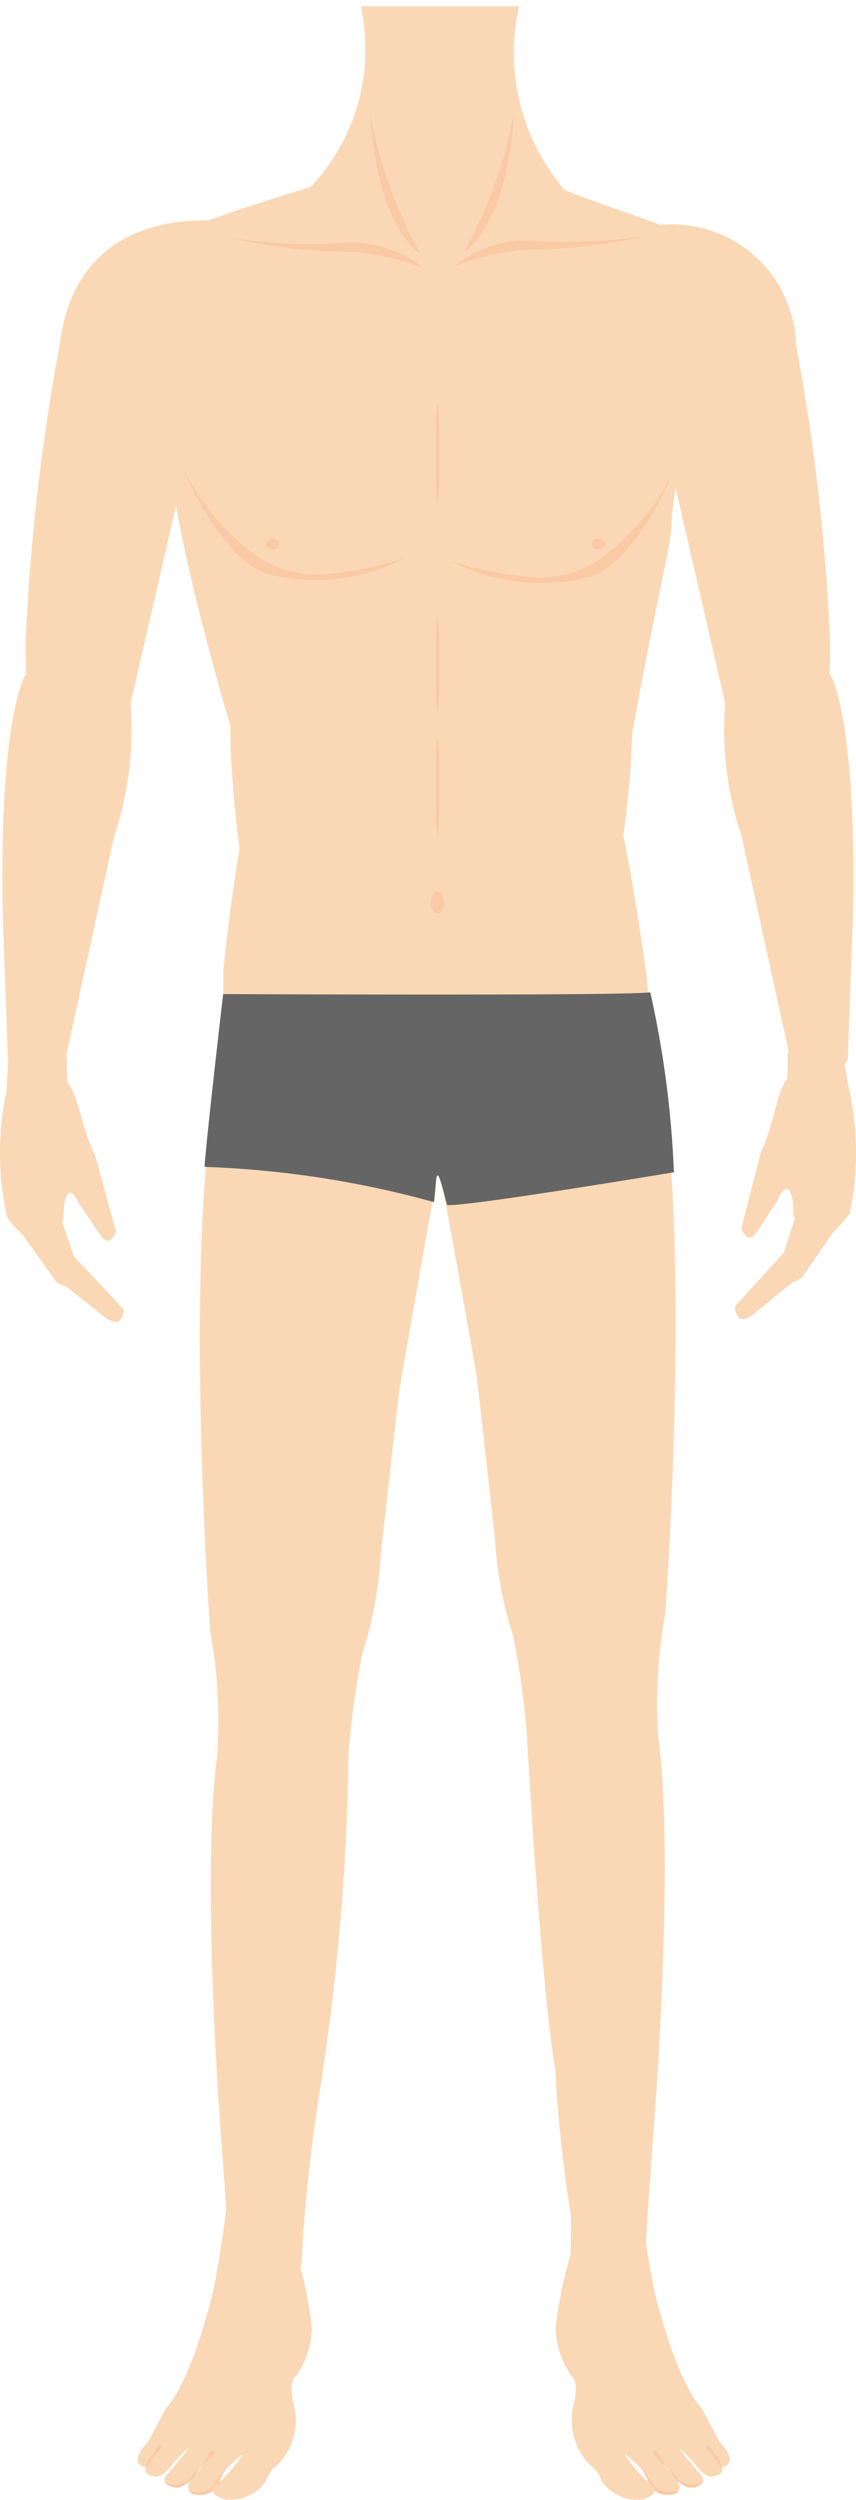
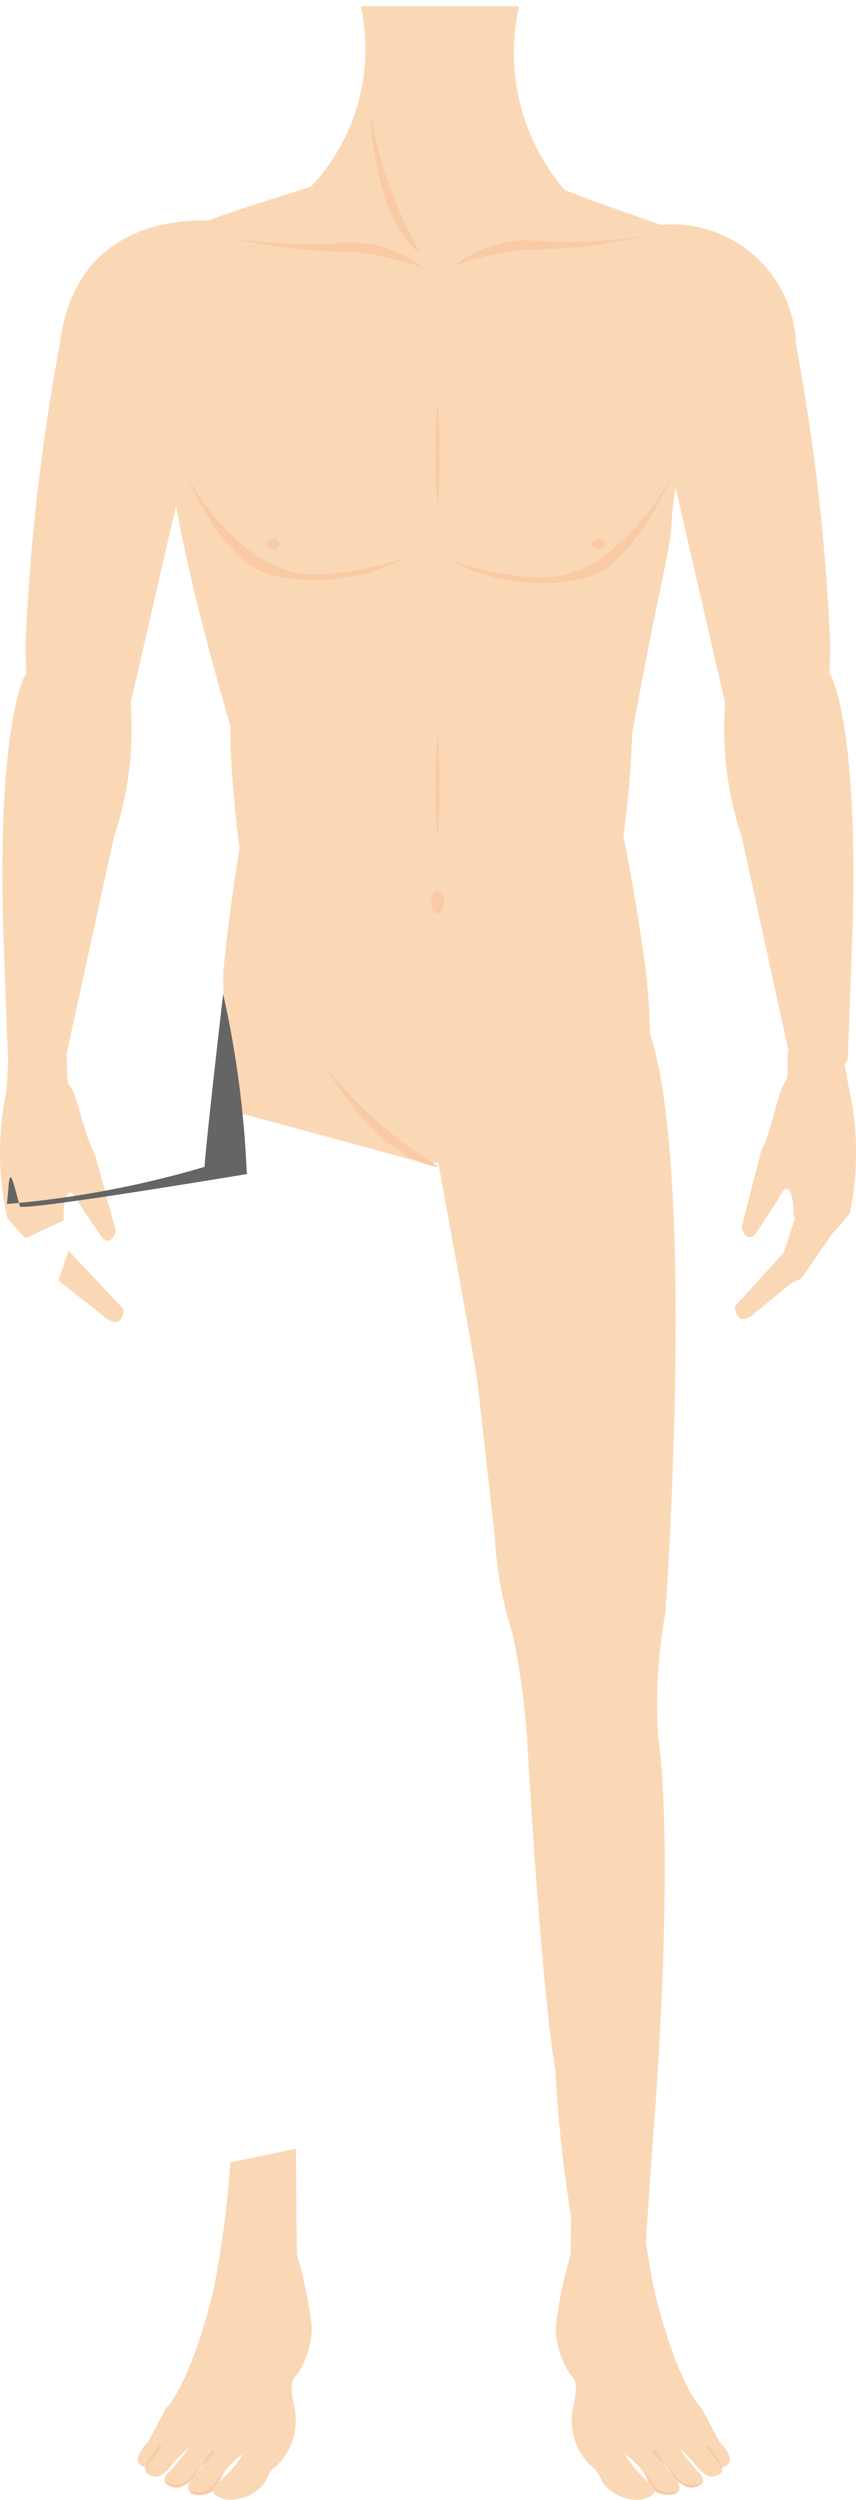
<svg xmlns="http://www.w3.org/2000/svg" width="25.815" height="75.354" viewBox="0 0 25.815 75.354">
  <defs>
    <clipPath id="a">
      <path d="M75.255-473.584H69.371a5.48,5.48,0,0,1-1.441,6.071h8.443C73.77-469.975,75.255-473.584,75.255-473.584Z" transform="translate(-67.929 473.584)" fill="none" />
    </clipPath>
  </defs>
  <g transform="translate(-1461 -1699.647)">
    <path d="M23.333-236.724l1.636,1.74c.061.071-.007.28-.114.381s-.407-.078-.468-.15l-1.361-1.076" transform="translate(1439.735 1974.072)" fill="#fad7b5" />
-     <path d="M16.553-245.261l.663,1.936c.026.059-.024.446-.115.49a.664.664,0,0,1-.57-.147l-1.139-1.6" transform="translate(1446.153 1981.25)" fill="#fad7b5" />
    <path d="M13.557-276.3c.616.31.34.542.455,1.234.307.333.413,1.385.814,2.156l.628,2.292s-.112.43-.362.252c-.039-.028-.255-.338-.755-1.091,0,0-.325-.767-.449.1l-.015.425-1.139.534a6.117,6.117,0,0,1-.554-.615,8.9,8.9,0,0,1-.024-3.822l.065-1.137S13.3-276.433,13.557-276.3Z" transform="translate(1449.04 2007.37)" fill="#fad7b5" />
    <path d="M152.854-237.442l-1.607,1.767c-.06.072.011.28.12.379s.406-.085.465-.158l1.343-1.1" transform="translate(1331.941 1974.676)" fill="#fad7b5" />
    <path d="M160.222-246.015l-.631,1.947c-.025.059.031.445.123.488a.664.664,0,0,0,.568-.157l1.112-1.622" transform="translate(1324.913 1981.884)" fill="#fad7b5" />
    <path d="M154.24-277.275c-.61.321-.331.548-.434,1.241-.3.338-.39,1.391-.778,2.169l-.59,2.3s.119.428.366.246c.039-.028.249-.342.737-1.1,0,0,.313-.772.451.1l.022.424,1.147.515a6.119,6.119,0,0,0,.544-.624,8.9,8.9,0,0,0-.039-3.822l-.257-1.457A3.336,3.336,0,0,0,154.24-277.275Z" transform="translate(1330.923 2008.222)" fill="#fad7b5" />
    <path d="M94.545-277.765s1.118,6.069,1.244,6.914l.531,4.729a11.962,11.962,0,0,0,.553,3,24.414,24.414,0,0,1,.42,3.047s.4,7.344.856,10.067a40.714,40.714,0,0,0,.856,6.415s-.121-.04.731.02c0,0,.837,1.168,1.068-.03,0,0,.136-2.366.361-5.329,0,0,.575-7.621.085-11.146a15.259,15.259,0,0,1,.216-3.728s1.055-14.663-.725-18.116Z" transform="translate(1379.6 2012.077)" fill="#fbd8b5" fill-rule="evenodd" />
-     <path d="M57.152-275.148s-1.212,6.78-1.338,7.625l-.531,4.729a11.959,11.959,0,0,1-.553,3,24.414,24.414,0,0,0-.42,3.047,70.505,70.505,0,0,1-.856,10.067s-.437,2.662-.547,5.05c0,0-.163,2-1.016,2.059,0,0-.861.493-1.092-.7,0,0-.136-2.366-.361-5.329,0,0-.575-7.621-.085-11.146a15.261,15.261,0,0,0-.216-3.728s-1.055-14.663.724-18.116Z" transform="translate(1417.201 2009.278)" fill="#fbd8b5" fill-rule="evenodd" />
    <path d="M60.347-325.125l.985-.038,5.78-1.736a23.559,23.559,0,0,0-.061-3.863,67.31,67.31,0,0,0-1.514-7.847l-9.949-.111a61.468,61.468,0,0,0-1.3,7.8c0,1.111.012,4.155.012,4.155Z" transform="translate(1413.447 2059.833)" fill="#fbd8b5" />
    <path d="M13.089-349.91s-.811,1.328-.67,7.375l.153,4.212.306.473,1.252.312,1.64-7.5a10.2,10.2,0,0,0,.238-5.671A10.993,10.993,0,0,0,13.089-349.91Z" transform="translate(1448.668 2069.911)" fill="#fbd8b5" fill-rule="evenodd" />
    <path d="M23.011-431.785s-4.622-.842-5.173,3.682a63.478,63.478,0,0,0-1.028,8.948c-.029,2.719.57,3.1.57,3.1s1.746,1.779,2.51-.866l1.645-7.15s1.7-4.519.913-7.2" transform="translate(1444.964 2138.137)" fill="#fbd8b5" fill-rule="evenodd" />
    <path d="M129.915-430.77a3.737,3.737,0,0,1,4.74,3.486,63.49,63.49,0,0,1,1.028,8.948c.028,2.719-.57,3.1-.57,3.1s-1.746,1.779-2.51-.866l-1.645-7.15s-2.247-4.5-1.459-7.178" transform="translate(1350.351 2137.318)" fill="#fbd8b5" fill-rule="evenodd" />
    <path d="M152.56-349.91s.811,1.328.67,7.375l-.153,4.212-.306.473-1.252.312-1.64-7.5a10.2,10.2,0,0,1-.238-5.671A10.993,10.993,0,0,1,152.56-349.91Z" transform="translate(1333.49 2069.911)" fill="#fbd8b5" fill-rule="evenodd" />
    <path d="M139.1-12.527a7.357,7.357,0,0,1,.678.711s.251.341.484.262c0,0,.541-.049.054-.582l-.543-.655-.509-.073-.319.092Z" transform="translate(1342.265 1785.844)" fill="#fad7b5" />
    <path d="M134.438-13.52a3.052,3.052,0,0,0,.373.721l.443.533s.45.37-.217.472a.82.82,0,0,1-.539-.385,1.357,1.357,0,0,0-.409-.4l-.488-.547-.053-.325.885-.113Z" transform="translate(1346.804 1786.43)" fill="#fad7b5" />
    <path d="M128.858-11.043s-1.166-.106-1.221.232.106-.026.106-.026a1.374,1.374,0,0,1,.627.4,2.186,2.186,0,0,1,.3.325,2.5,2.5,0,0,1,.172.276s0,.46.73.332c0,0,.339-.1-.054-.57,0,0-.332-.288-.354-.518a.6.6,0,0,0-.305-.45" transform="translate(1351.785 1784.326)" fill="#fad7b5" />
    <path d="M134.568-5.329s-.5.115-.709-.143A3,3,0,0,0,133.447-6a1.5,1.5,0,0,1,.219.4.613.613,0,0,0,.392.354s.373.1.51-.086" transform="translate(1346.89 1780.07)" fill="#f9caa5" />
    <path d="M136.009-9.068l-.285-.29s-.1-.134.036-.112c0,0,.057-.023.265.385,0,0,.03.049-.016.018" transform="translate(1345.006 1782.993)" fill="#f9caa5" />
    <path d="M139.057-6.268s-.489.225-.766-.122a2.765,2.765,0,0,0-.388-.4,3.075,3.075,0,0,1,.229.289.89.89,0,0,0,.467.384.471.471,0,0,0,.458-.15" transform="translate(1343.144 1780.739)" fill="#f9caa5" />
    <path d="M119.677-66.245a30.447,30.447,0,0,0,.517,3.875c.725,2.926,1.426,3.535,1.426,3.535l.533,1.008s.672.643.052.786l-.485-.519-.556-.344-.588.008-1.419.231.177.272a3.845,3.845,0,0,0,.686.793s.511.316-.191.513a1.3,1.3,0,0,1-1.206-.526s-.146-.381-.33-.477a1.913,1.913,0,0,1-.527-1.874s.176-.689-.081-.854a2.658,2.658,0,0,1-.467-1.437,12.49,12.49,0,0,1,.453-2.213l.027-3.188Z" transform="translate(1360.54 1831.076)" fill="#fad7b5" />
    <path d="M146.151-9.9a2.538,2.538,0,0,0-.417-.566l-.041-.075.1-.052s.083.151.165.291c0,0,.246.226.194.4" transform="translate(1336.594 1783.939)" fill="#f9caa5" />
    <path d="M40.894-12.533a7.363,7.363,0,0,0-.678.711s-.251.341-.484.262c0,0-.541-.049-.054-.582l.543-.655.508-.073.319.092Z" transform="translate(1425.905 1785.849)" fill="#fad7b5" />
    <path d="M44.079-13.526a3.049,3.049,0,0,1-.373.721l-.443.533s-.45.37.217.472a.82.82,0,0,0,.539-.385,1.356,1.356,0,0,1,.409-.4l.487-.547.053-.325-.884-.113Z" transform="translate(1422.845 1786.435)" fill="#fad7b5" />
    <path d="M48.45-11.049s1.166-.106,1.222.232-.106-.026-.106-.026a1.374,1.374,0,0,0-.627.4,2.187,2.187,0,0,0-.3.325,2.522,2.522,0,0,0-.172.276s0,.46-.73.332c0,0-.339-.1.054-.57,0,0,.332-.288.354-.518a.6.6,0,0,1,.305-.45" transform="translate(1419.072 1784.331)" fill="#fad7b5" />
    <path d="M47.816-5.335s.5.115.709-.143A3,3,0,0,1,48.937-6a1.5,1.5,0,0,0-.219.4.613.613,0,0,1-.392.354s-.373.1-.51-.086" transform="translate(1418.891 1780.075)" fill="#f9caa5" />
    <path d="M50.47-9.074l.285-.29s.1-.134-.037-.112c0,0-.057-.023-.265.385,0,0-.03.049.016.018" transform="translate(1416.681 1782.998)" fill="#f9caa5" />
    <path d="M43.157-6.275s.489.225.766-.122a2.767,2.767,0,0,1,.388-.4,3.074,3.074,0,0,0-.229.289.89.89,0,0,1-.467.384.471.471,0,0,1-.458-.15" transform="translate(1422.808 1780.744)" fill="#f9caa5" />
    <path d="M40.878-66.251a30.457,30.457,0,0,1-.517,3.875c-.725,2.926-1.426,3.535-1.426,3.535L38.4-57.833s-.672.643-.052.786l.485-.519.556-.344.588.008,1.419.231-.178.272a3.844,3.844,0,0,1-.686.793s-.511.316.191.513a1.3,1.3,0,0,0,1.206-.526s.146-.381.33-.477a1.913,1.913,0,0,0,.527-1.874s-.176-.689.081-.854a2.658,2.658,0,0,0,.467-1.437,12.5,12.5,0,0,0-.453-2.213l-.027-3.188Z" transform="translate(1427.071 1831.081)" fill="#fad7b5" />
    <path d="M39.7-9.91a2.535,2.535,0,0,1,.417-.566l.041-.075-.1-.052s-.083.151-.166.291c0,0-.246.226-.194.4" transform="translate(1425.722 1783.944)" fill="#f9caa5" />
    <path d="M73.851-271.287s1.386,2.546,3.231,2.957l.143.007a12.892,12.892,0,0,1-3.373-2.963" transform="translate(1397 2003.134)" fill="#f9caa5" />
-     <path d="M98.614-271.287s-1.386,2.546-3.231,2.957l-.143.007a12.89,12.89,0,0,0,3.373-2.963" transform="translate(1379.015 2003.134)" fill="#f9caa5" />
    <path d="M54.924-422.147a27.9,27.9,0,0,1-.626,5.078,3.967,3.967,0,0,1-.228.686c-.077.162-.156.254-.234.258l-10.07.112c-.515.028-1.034-5.331-.952-6.324-2.683-9.2-1.793-10.066-2.431-14.081.159-.674,1.181-1.072,5.012-2.252l7.047-.03c2.431.989,4.47,1.458,4.711,1.99l-1.029,7.964C56.109-427.691,55.833-427.134,54.924-422.147Z" transform="translate(1425.142 2143.899)" fill="#fbd8b5" />
    <path d="M94.023-304.439c0,.182-.088.33-.2.33s-.2-.148-.2-.33.088-.33.2-.33.2.148.2.33" transform="translate(1380.371 2031.286)" fill="#f9caa5" />
    <path d="M94.023-304.611a.181.181,0,0,1-.2.159.181.181,0,0,1-.2-.159.181.181,0,0,1,.2-.159.181.181,0,0,1,.2.159" transform="translate(1375.404 2020.657)" fill="#f9caa5" />
    <path d="M94.023-304.611a.181.181,0,0,1-.2.159.181.181,0,0,1-.2-.159.181.181,0,0,1,.2-.159.181.181,0,0,1,.2.159" transform="translate(1385.222 2020.657)" fill="#f9caa5" />
-     <path d="M93.731-303.2a12.2,12.2,0,0,1-.051,1.575,12.1,12.1,0,0,1-.051-1.575,12.073,12.073,0,0,1,.051-1.574,12.179,12.179,0,0,1,.051,1.574" transform="translate(1380.517 2022.872)" fill="#f9caa5" />
    <path d="M93.731-303.2a12.2,12.2,0,0,1-.051,1.575,12.1,12.1,0,0,1-.051-1.575,12.073,12.073,0,0,1,.051-1.574,12.179,12.179,0,0,1,.051,1.574" transform="translate(1380.517 2016.519)" fill="#f9caa5" />
    <path d="M93.731-303.2a12.2,12.2,0,0,1-.051,1.575,12.1,12.1,0,0,1-.051-1.575,12.073,12.073,0,0,1,.051-1.574,12.179,12.179,0,0,1,.051,1.574" transform="translate(1380.517 2026.568)" fill="#f9caa5" />
    <path d="M74.677-471.968H69.9a6.033,6.033,0,0,1-1.971,5.885h8.443A6.339,6.339,0,0,1,74.677-471.968Z" transform="translate(1401.979 2171.802)" fill="#fbd8b5" />
    <path d="M46.448-385.309s1.081,2.74,2.573,3.252a5.865,5.865,0,0,0,4.2-.507,9.825,9.825,0,0,1-2.689.525A3.253,3.253,0,0,1,48.7-382.6,7.2,7.2,0,0,1,46.448-385.309Z" transform="translate(1420.042 2099.007)" fill="#f9caa4" fill-rule="evenodd" />
    <path d="M103.969-384.728s-1.081,2.74-2.573,3.252a5.866,5.866,0,0,1-4.2-.507,9.825,9.825,0,0,0,2.689.525,3.253,3.253,0,0,0,1.834-.561A7.2,7.2,0,0,0,103.969-384.728Z" transform="translate(1377.374 2098.518)" fill="#f9caa4" fill-rule="evenodd" />
    <path d="M103.77-428.966a16.075,16.075,0,0,1-3.685.424,8.188,8.188,0,0,0-2.141.5,3.568,3.568,0,0,1,2.245-.782A15.151,15.151,0,0,0,103.77-428.966Z" transform="translate(1376.742 2135.715)" fill="#f9caa4" fill-rule="evenodd" />
    <path d="M55.757-428.544a16.073,16.073,0,0,0,3.685.424,8.192,8.192,0,0,1,2.141.5,3.568,3.568,0,0,0-2.245-.782A15.151,15.151,0,0,1,55.757-428.544Z" transform="translate(1412.214 2135.36)" fill="#f9caa4" fill-rule="evenodd" />
-     <path d="M101.462-452.407s-.1,3.022-1.39,4.133l-.11.061a13.535,13.535,0,0,0,1.5-4.194" transform="translate(1375.045 2155.424)" fill="#f9caa5" />
    <path d="M82.105-452.079s.1,3.022,1.39,4.133l.11.061a13.538,13.538,0,0,1-1.5-4.195" transform="translate(1390.06 2155.149)" fill="#f9caa5" />
    <g transform="translate(1467.167 1729.557)">
-       <path d="M.563-39.742s12.361.058,12.881-.055a30.314,30.314,0,0,1,.706,5.268.576.576,0,0,0,.017.157s-6.463,1.078-6.851.985c-.181-.657-.293-1.2-.337-.683s-.057.6-.057.6A29.763,29.763,0,0,0,0-34.533C.086-35.667.563-39.742.563-39.742Z" transform="translate(0 39.797)" fill="#666565" fill-rule="evenodd" />
+       <path d="M.563-39.742a30.314,30.314,0,0,1,.706,5.268.576.576,0,0,0,.017.157s-6.463,1.078-6.851.985c-.181-.657-.293-1.2-.337-.683s-.057.6-.057.6A29.763,29.763,0,0,0,0-34.533C.086-35.667.563-39.742.563-39.742Z" transform="translate(0 39.797)" fill="#666565" fill-rule="evenodd" />
    </g>
  </g>
</svg>